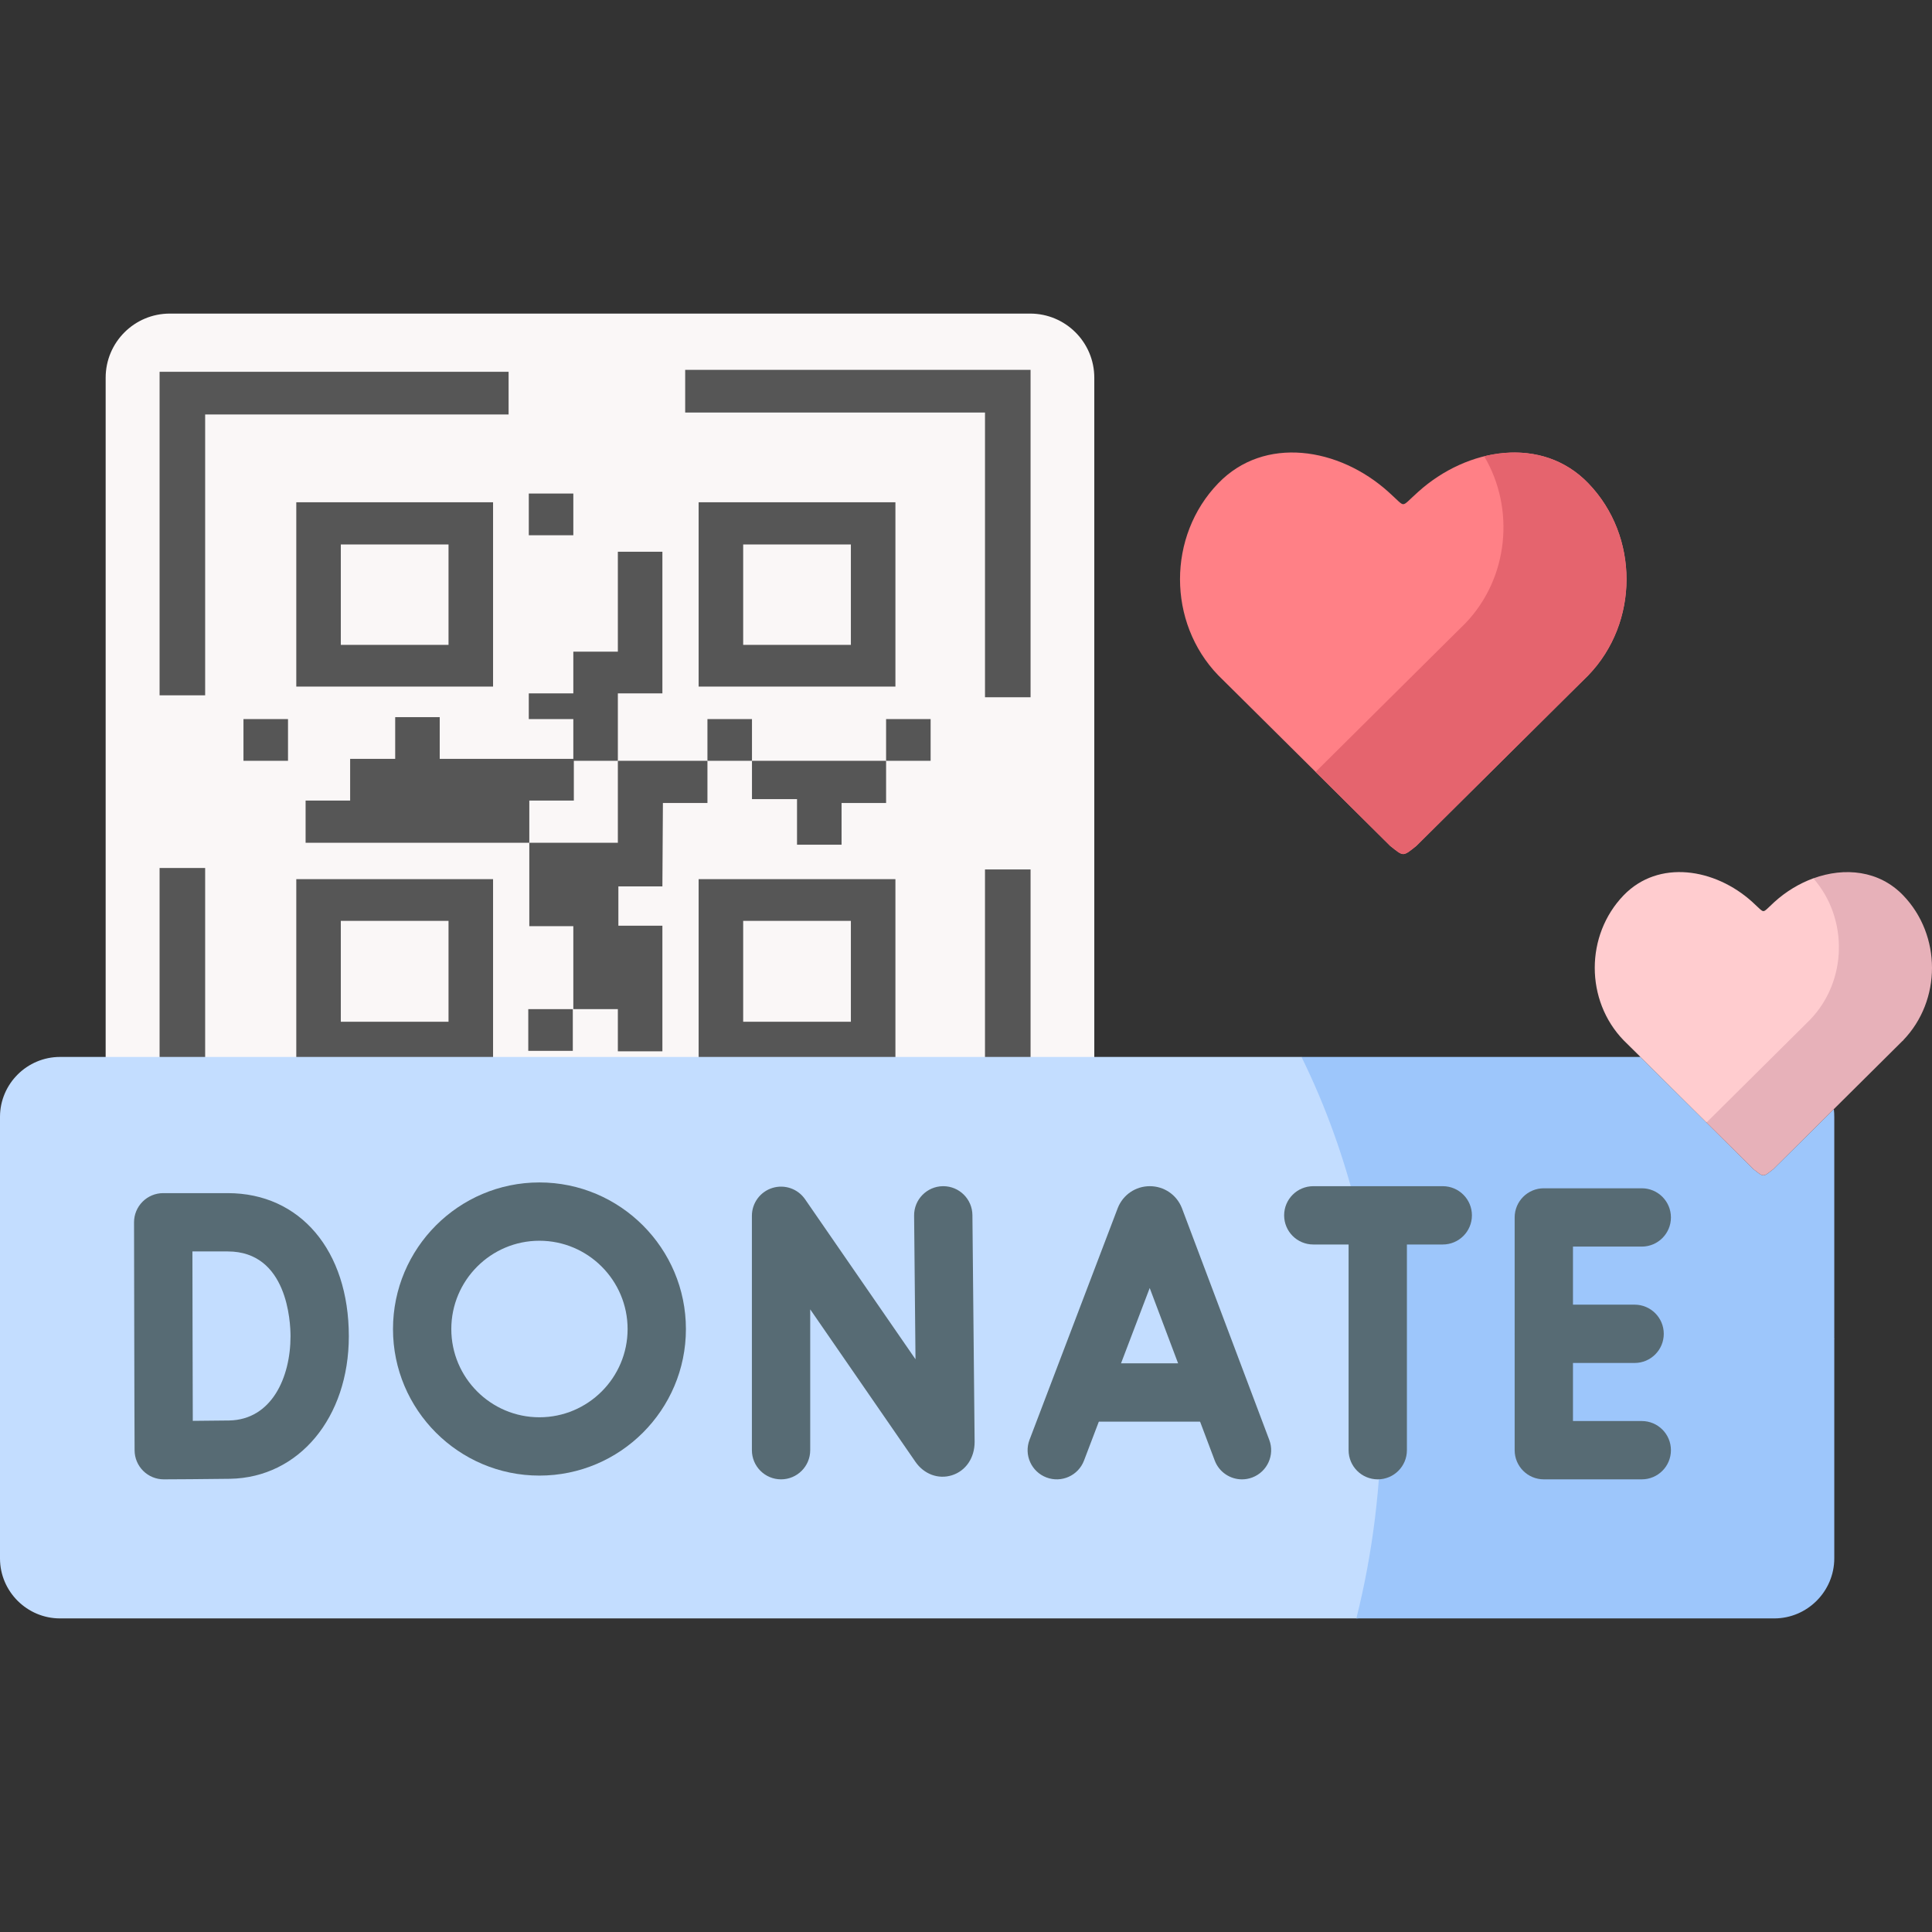
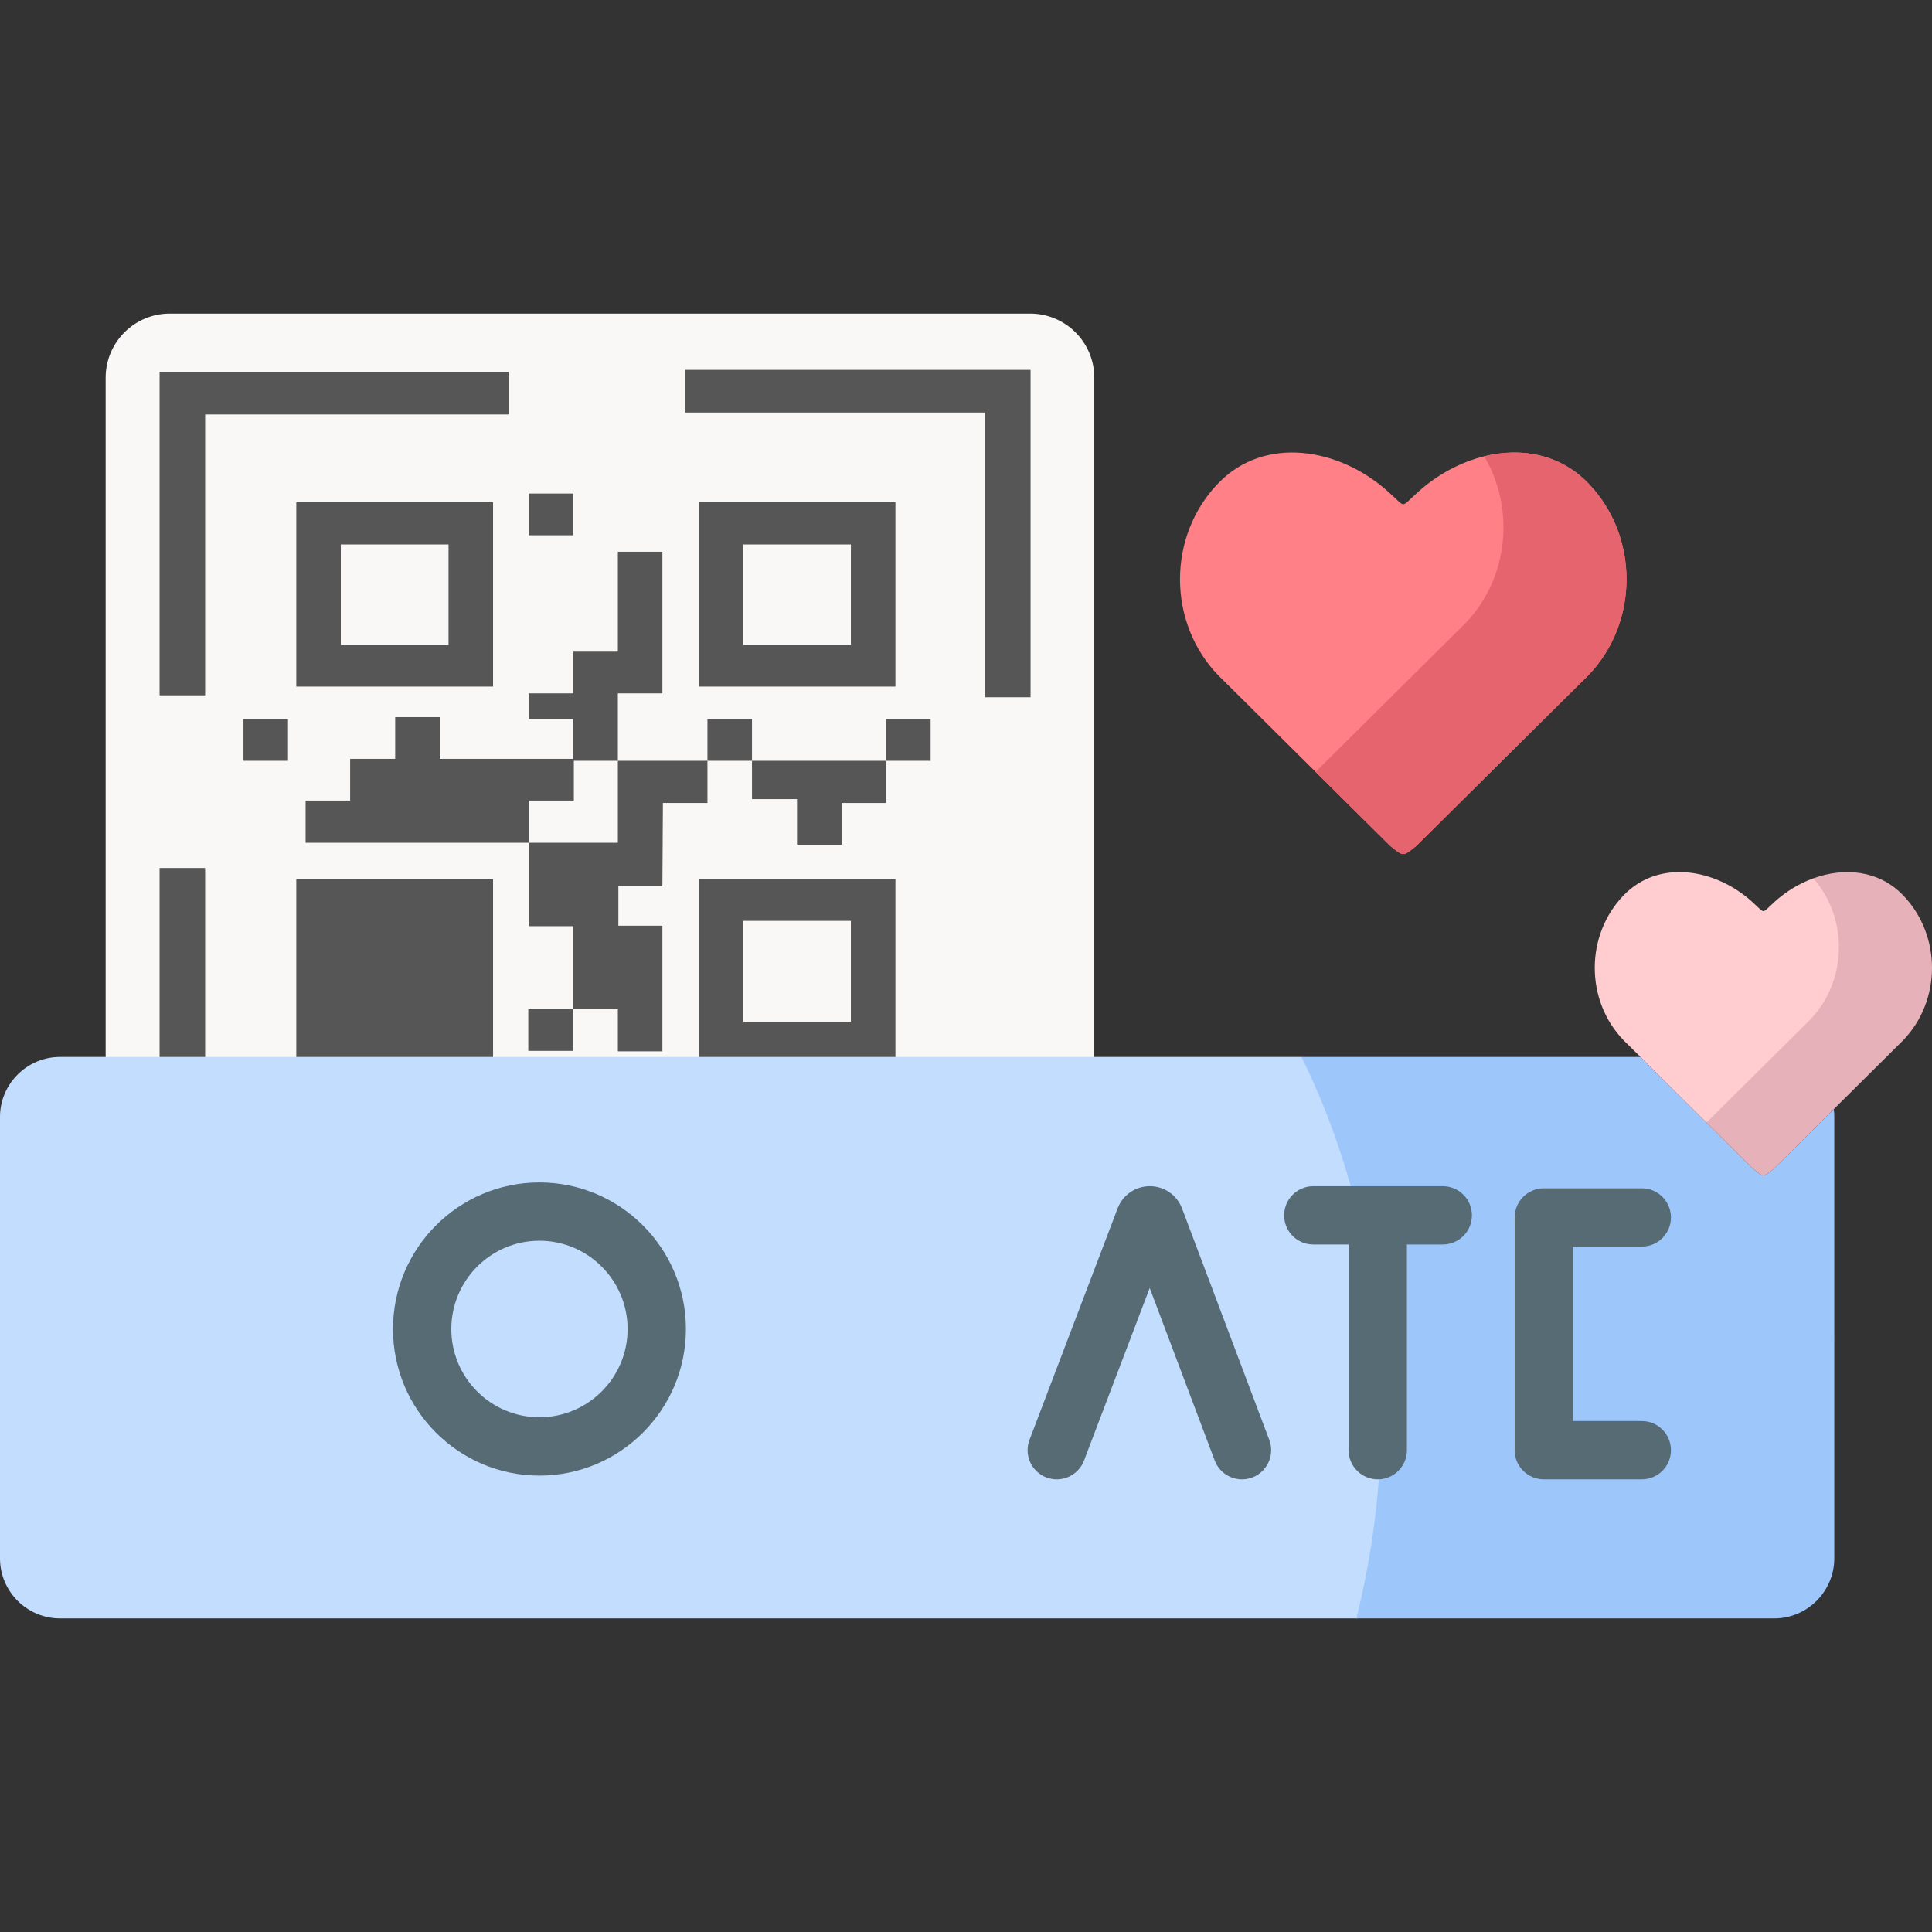
<svg xmlns="http://www.w3.org/2000/svg" width="512" height="512" viewBox="0 0 512 512" fill="none">
  <rect x="0" y="0" width="512" height="512" fill="#333333" stroke="none" />
  <path d="M290 317.63C290 327.081 282.292 334.717 272.842 334.629L44.842 332.504C35.515 332.417 28 324.832 28 315.504V100.104C28 90.715 35.611 83.104 45 83.104H273C282.389 83.104 290 90.715 290 100.104V317.63Z" fill="#FAF7F7" />
  <path d="M130.667 133.107H78.519V181.953H130.667V133.107ZM118.865 170.898H90.321V144.29H118.865V170.898Z" fill="#565656" />
  <path d="M185.147 281.83H237.294V232.984H185.147V281.83ZM196.949 244.038H225.492V270.775H196.949V244.038Z" fill="#565656" />
  <path d="M237.294 133.107H185.147V181.953H237.294V133.107ZM225.492 170.898H196.949V144.29H225.492V170.898Z" fill="#565656" />
-   <path d="M78.519 281.83H130.667V232.984H78.519V281.83ZM90.321 244.038H118.865V270.775H90.321V244.038Z" fill="#565656" />
+   <path d="M78.519 281.83H130.667V232.984H78.519V281.83ZH118.865V270.775H90.321V244.038Z" fill="#565656" />
  <path d="M163.739 146.218V172.698H151.937V183.752H140.135V190.565H151.937V201.105H140.273H116.532V190.051H104.73V201.105H92.791V212.16H80.989V223.343H92.791H116.532H140.273V212.16H152.074V201.62H163.739V190.565V183.752H175.541V157.273V146.218H163.739Z" fill="#565656" />
  <path d="M187.48 201.62H163.739V223.343H140.273V245.452H151.937V267.433H163.739V278.616H175.541V267.433V245.324H163.876V234.912H175.541L175.678 212.803H187.48V201.62Z" fill="#565656" />
  <path d="M223.022 223.857V212.803H234.824V201.62H223.022H199.281V211.774H211.22V223.857H223.022Z" fill="#565656" />
  <path d="M139.998 267.433H151.8V278.488H139.998V267.433Z" fill="#565656" />
  <path d="M64.522 190.565H76.323V201.62H64.522V190.565Z" fill="#565656" />
  <path d="M234.824 190.565H246.625V201.62H234.824V190.565Z" fill="#565656" />
  <path d="M140.136 130.793H151.937V141.847H140.136V130.793Z" fill="#565656" />
  <path d="M187.479 190.565H199.281V201.62H187.479V190.565Z" fill="#565656" />
  <path d="M151.937 291.342H163.739V302.396H151.937V291.342Z" fill="#565656" />
  <path d="M42.291 184.266H54.367V109.84H134.784V98.529H42.291V184.266Z" fill="#565656" />
  <path d="M181.579 98.015V109.326H261.035V184.781H273.111V98.015H181.579Z" fill="#565656" />
-   <path d="M273.111 230.413H261.034V304.839H180.481V316.151H273.111V230.413Z" fill="#565656" />
  <path d="M133.823 316.665V305.353H54.367V230.028H42.291V316.665H133.823Z" fill="#565656" />
  <path fill-rule="evenodd" clip-rule="evenodd" d="M344.911 280.099H15.915C7.183 280.099 0.029 287.203 6.10352e-05 295.943V296.031V412.964V413.052C0.029 421.793 7.184 428.896 15.915 428.896H359.453C376.677 428.896 486.104 354.793 486.104 354.793L344.911 280.099Z" fill="#C3DDFF" />
  <path fill-rule="evenodd" clip-rule="evenodd" d="M397.621 428.896H470.189C478.95 428.896 486.104 421.734 486.104 412.964V296.031C486.104 295.329 486.075 294.628 485.987 293.926L469.926 309.858C468.612 310.881 467.969 311.466 467.327 311.466C466.655 311.466 466.013 310.881 464.699 309.858L434.708 280.099H344.91C351.276 293.02 356.357 307.11 359.978 322.078C362.402 332.163 364.125 342.629 365.118 353.387C365.76 360.286 366.082 367.331 366.082 374.464C366.082 393.466 363.746 411.765 359.453 428.896H366.082H375.5H397.621Z" fill="#9DC6FB" />
  <path fill-rule="evenodd" clip-rule="evenodd" d="M504.356 275.685L508.093 242.183L480.554 232.765C476.855 234.114 473.324 236.245 470.277 238.998C468.466 240.664 467.795 241.483 467.328 241.454C466.832 241.483 466.189 240.665 464.349 238.998C454.479 230.082 439.527 227.685 430.27 237.273C420.078 247.855 420.078 265.132 430.27 275.685L434.417 279.778L434.709 280.1L452.234 297.49L504.356 275.685Z" fill="#FFCCCF" />
  <path fill-rule="evenodd" clip-rule="evenodd" d="M420.925 128.087C408.689 115.371 388.89 118.557 375.807 130.367C373.383 132.53 372.536 133.641 371.865 133.612C371.223 133.641 370.376 132.53 367.952 130.367C354.869 118.557 335.07 115.37 322.834 128.087C309.342 142.06 309.342 164.95 322.834 178.953L328.295 184.361L368.419 224.176C370.142 225.55 371.018 226.31 371.865 226.339C372.741 226.31 373.617 225.55 375.34 224.176L415.464 184.361L420.925 178.953C434.416 164.95 434.416 142.061 420.925 128.087Z" fill="#FF8086" />
  <path d="M329.142 392.044C326.018 392.044 323.078 390.137 321.912 387.041L304.684 341.335L287.274 387.065C285.757 391.053 281.293 393.057 277.304 391.536C273.316 390.018 271.314 385.554 272.833 381.566L296.194 320.206C296.209 320.166 296.225 320.126 296.241 320.085C297.634 316.602 300.96 314.352 304.714 314.352C308.468 314.352 311.793 316.603 313.187 320.085C313.206 320.133 313.225 320.182 313.243 320.23L336.371 381.59C337.876 385.583 335.86 390.04 331.867 391.545C330.969 391.884 330.047 392.044 329.142 392.044Z" fill="#576B74" />
-   <path d="M321.987 376.753H287.352C283.084 376.753 279.626 373.294 279.626 369.027C279.626 364.76 283.085 361.301 287.352 361.301H321.987C326.255 361.301 329.713 364.76 329.713 369.027C329.713 373.294 326.255 376.753 321.987 376.753Z" fill="#576B74" />
-   <path d="M206.987 392.042C202.719 392.042 199.261 388.583 199.261 384.316V322.196C199.261 318.814 201.46 315.826 204.689 314.82C207.92 313.815 211.426 315.025 213.347 317.808L242.618 360.22L242.248 322.154C242.207 317.886 245.632 314.394 249.899 314.352H249.976C254.207 314.352 257.659 317.761 257.7 322.003L258.285 382.136C258.285 386.387 255.917 389.824 252.253 390.968C248.658 392.085 244.871 390.684 242.597 387.394L214.715 346.995V384.317C214.713 388.583 211.255 392.042 206.987 392.042Z" fill="#576B74" />
  <path d="M435.088 392.042H409.127C404.859 392.042 401.401 388.583 401.401 384.316V322.634C401.401 318.366 404.86 314.908 409.127 314.908H435.088C439.356 314.908 442.814 318.367 442.814 322.634C442.814 326.901 439.355 330.36 435.088 330.36H416.854V376.589H435.088C439.356 376.589 442.814 380.048 442.814 384.315C442.814 388.582 439.355 392.042 435.088 392.042Z" fill="#576B74" />
-   <path d="M433.19 361.201H409.127C404.859 361.201 401.401 357.742 401.401 353.475C401.401 349.207 404.86 345.749 409.127 345.749H433.19C437.458 345.749 440.916 349.208 440.916 353.475C440.917 357.742 437.458 361.201 433.19 361.201Z" fill="#576B74" />
-   <path d="M43.395 392.042C41.358 392.042 39.403 391.237 37.955 389.803C36.499 388.36 35.676 386.398 35.668 384.347C35.668 384.347 35.579 362.429 35.579 354.03C35.579 347.166 35.521 323.94 35.521 323.939C35.516 321.887 36.328 319.917 37.778 318.463C39.227 317.01 41.196 316.193 43.248 316.193H60.361C79.55 316.193 92.442 331.433 92.442 354.118C92.442 375.679 79.218 391.566 60.996 391.895C56.123 391.983 43.946 392.04 43.431 392.042C43.42 392.042 43.407 392.042 43.395 392.042ZM50.993 331.646C51.01 339.062 51.033 349.739 51.033 354.029C51.033 359.176 51.066 369.409 51.092 376.542C54.622 376.518 58.501 376.484 60.719 376.443C71.958 376.241 76.99 365.084 76.99 354.117C76.99 350.364 76.188 331.645 60.361 331.645H50.993V331.646Z" fill="#576B74" />
  <path d="M382.348 329.804H348.035C343.767 329.804 340.309 326.345 340.309 322.078C340.309 317.811 343.768 314.352 348.035 314.352H382.348C386.616 314.352 390.074 317.811 390.074 322.078C390.074 326.345 386.616 329.804 382.348 329.804Z" fill="#576B74" />
  <path d="M365.119 392.042C360.851 392.042 357.393 388.583 357.393 384.316V324.067C357.393 319.799 360.852 316.341 365.119 316.341C369.386 316.341 372.845 319.8 372.845 324.067V384.316C372.845 388.583 369.386 392.042 365.119 392.042Z" fill="#576B74" />
  <path d="M142.947 391.048C121.554 391.048 104.148 373.628 104.148 352.218C104.148 330.79 121.553 313.358 142.947 313.358C164.356 313.358 181.774 330.791 181.774 352.218C181.774 373.628 164.356 391.048 142.947 391.048ZM142.947 328.81C130.074 328.81 119.601 339.311 119.601 352.217C119.601 365.107 130.074 375.594 142.947 375.594C155.835 375.594 166.321 365.107 166.321 352.217C166.321 339.311 155.835 328.81 142.947 328.81Z" fill="#576B74" />
  <path fill-rule="evenodd" clip-rule="evenodd" d="M504.356 237.273C497.961 230.637 488.82 229.76 480.556 232.771C489.872 243.412 489.58 259.987 479.68 270.248L475.562 274.341L452.229 297.494L464.698 309.86C466.012 310.883 466.655 311.468 467.326 311.468C467.968 311.468 468.611 310.883 469.925 309.86L485.986 293.928L500.237 279.779L504.355 275.686C514.548 265.132 514.548 247.855 504.356 237.273Z" fill="#E7B1B9" />
  <path fill-rule="evenodd" clip-rule="evenodd" d="M393.328 120.925C401.534 134.752 399.84 153.228 388.305 165.213L382.844 170.621L348.648 204.561L368.418 224.176C370.141 225.55 371.017 226.31 371.864 226.339C372.74 226.31 373.616 225.55 375.339 224.176L415.463 184.361L420.924 178.953C434.416 164.95 434.416 142.061 420.924 128.087C413.449 120.34 403.17 118.499 393.328 120.925Z" fill="#E5646E" />
</svg>